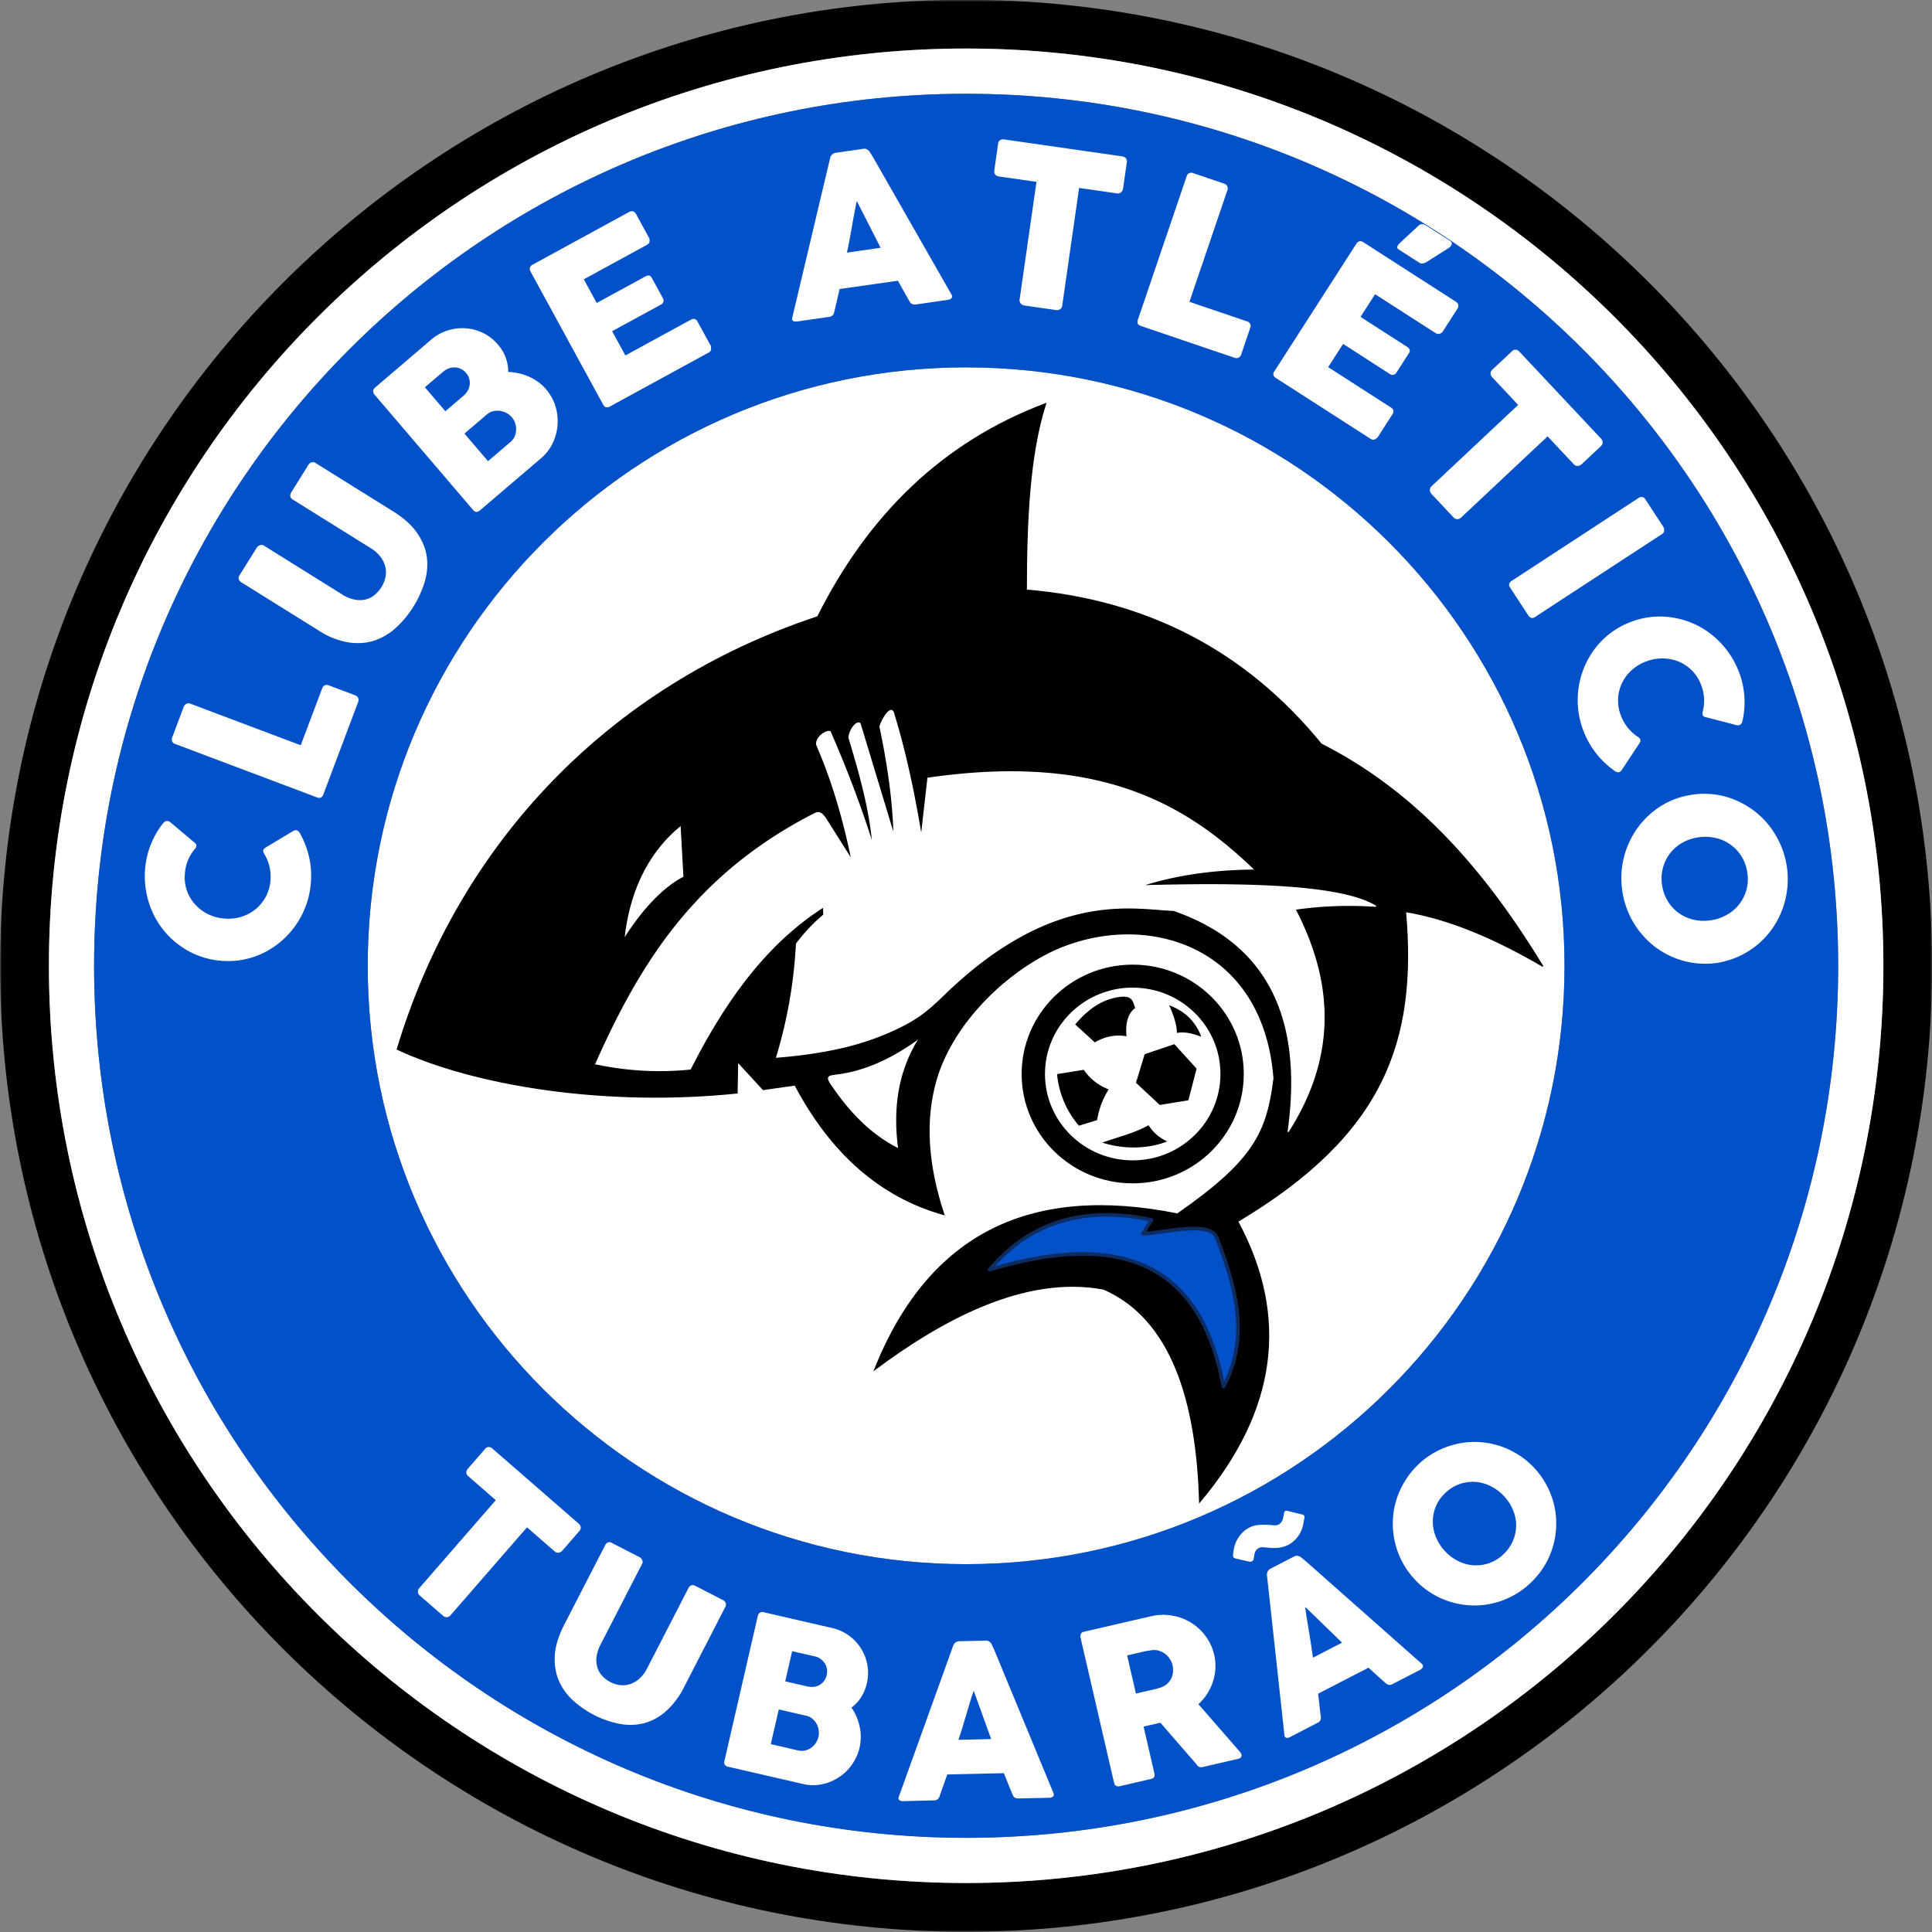
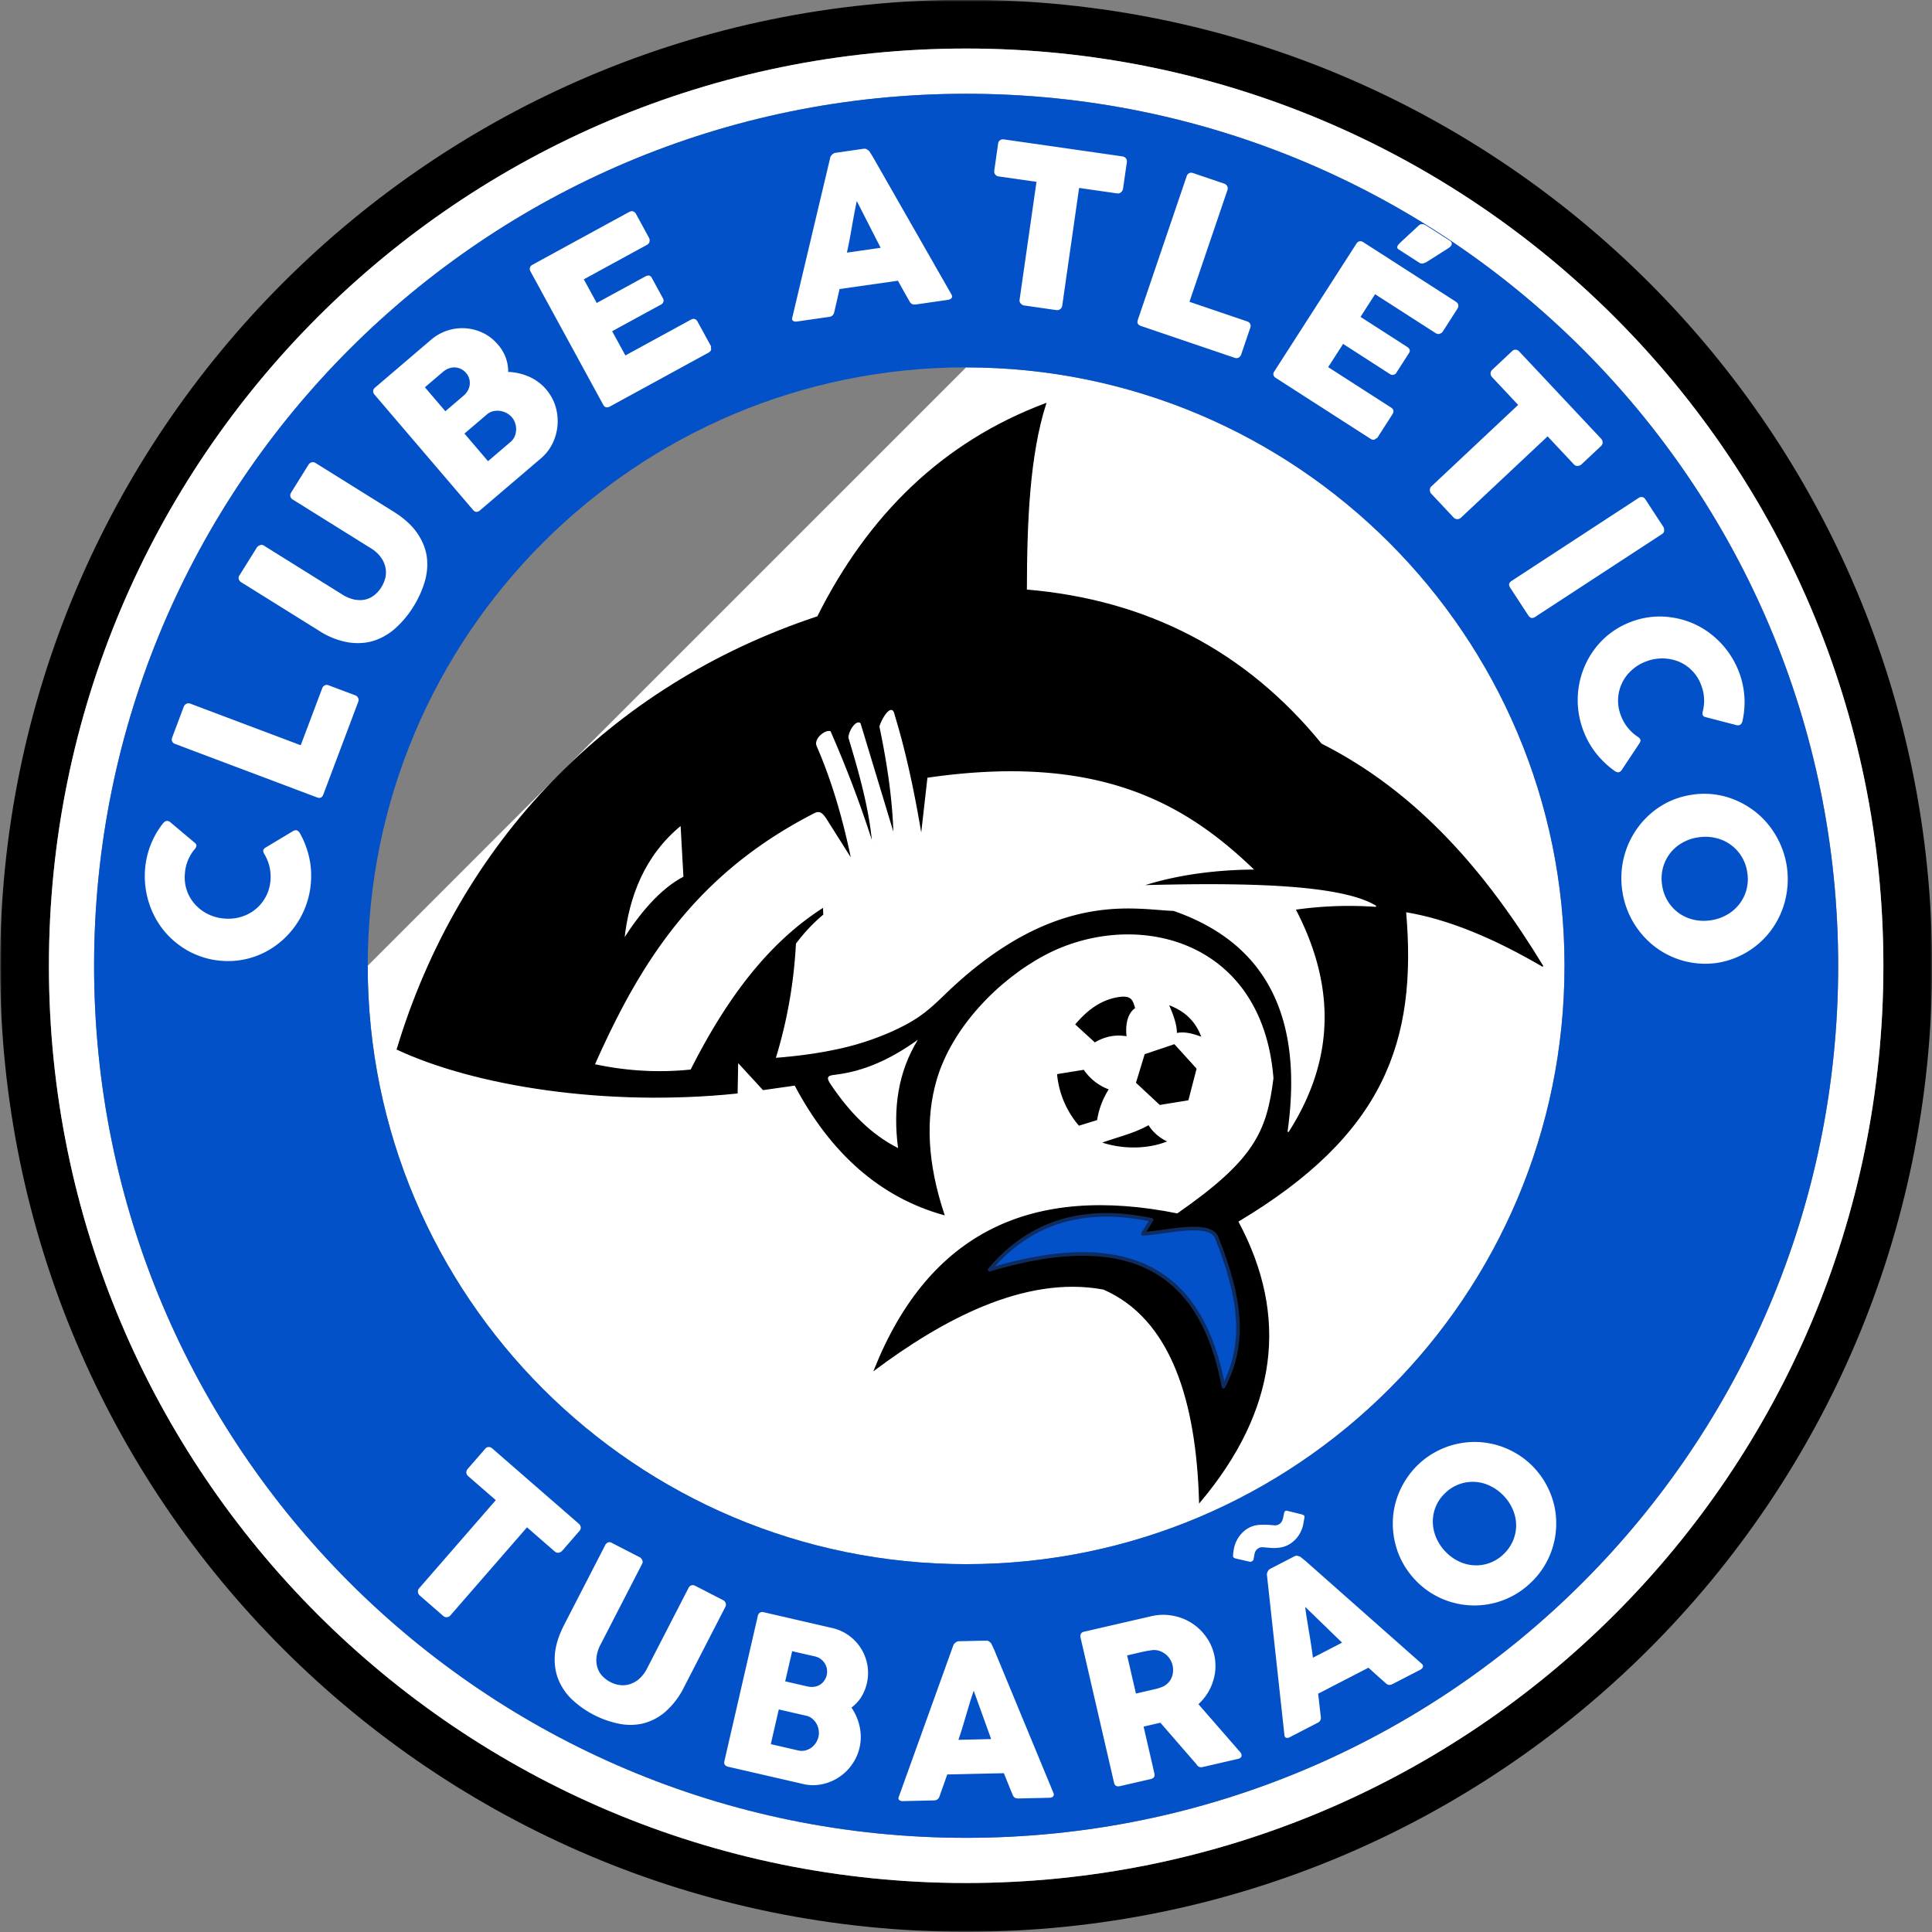
<svg xmlns="http://www.w3.org/2000/svg" width="500" height="500" fill="none">
  <rect width="100%" height="100%" fill="#808080" stroke="none" />
  <mask id="a" width="500" height="500" x="0" y="0" maskUnits="userSpaceOnUse" style="mask-type:luminance">
    <path fill="#fff" d="M0 0h500v500H0V0Z" />
  </mask>
  <g mask="url(#a)">
    <path fill="#000" fill-rule="evenodd" d="M250.03-.05c138.08 0 250 111.92 250 249.99s-111.92 250-250 250c-138.06 0-250-111.93-250-250s111.94-250 250-250Zm0 12.61c131.1 0 237.39 106.28 237.39 237.38S381.14 487.32 250.03 487.32c-131.1 0-237.37-106.28-237.37-237.38S118.93 12.56 250.03 12.56Z" clip-rule="evenodd" />
  </g>
  <path fill="#fff" fill-rule="evenodd" d="M250.03 12.56c131.1 0 237.39 106.28 237.39 237.38S381.14 487.32 250.03 487.32c-131.1 0-237.37-106.28-237.37-237.38S118.93 12.56 250.04 12.56Zm0 11.7c124.65 0 225.69 101.04 225.69 225.68 0 124.65-101.04 225.69-225.69 225.69-124.64 0-225.68-101.04-225.68-225.69 0-124.64 101.04-225.68 225.69-225.68Z" clip-rule="evenodd" />
-   <path fill="#fff" fill-rule="evenodd" d="M250.03 95.08c85.53 0 154.86 69.33 154.86 154.86 0 85.53-69.33 154.87-154.86 154.87-85.53 0-154.87-69.34-154.87-154.87S164.5 95.08 250.03 95.08Z" clip-rule="evenodd" />
+   <path fill="#fff" fill-rule="evenodd" d="M250.03 95.08c85.53 0 154.86 69.33 154.86 154.86 0 85.53-69.33 154.87-154.86 154.87-85.53 0-154.87-69.34-154.87-154.87Z" clip-rule="evenodd" />
  <path fill="#0251C8" fill-rule="evenodd" d="M250.04 24.27c124.64 0 225.68 101.03 225.68 225.68 0 124.64-101.04 225.68-225.68 225.68-124.65 0-225.69-101.04-225.69-225.68S125.4 24.27 250.04 24.27Zm0 70.81c85.53 0 154.86 69.34 154.86 154.87S335.57 404.8 250.04 404.8c-85.53 0-154.87-69.33-154.87-154.86 0-85.53 69.34-154.87 154.87-154.87Z" clip-rule="evenodd" />
  <path fill="#000" fill-rule="evenodd" stroke="#000" stroke-width=".29" d="M102.81 271.54c20.3 9.47 54.27 14.81 87.94 11.32l.15-8.09 6.62 7.2 8.23-1.17c9.37 17.69 22.16 28.97 38.53 33.53-4.45-13.34-4.94-24.94-1.98-35.01 3.94-13.36 15.75-25.7 27.96-32.21 22.84-12.18 56.55-4.86 59.46 31.93-1.75 13.9-4.94 21.21-25 35.14-37.37-7.5-64.05 4.49-78.38 40.3 16.8-12.54 38.53-24.75 59.26-20.88 17.66 7.69 24.15 29.18 24.86 55.14 20-23.77 23.1-48 9.85-72.64 37.82-22.56 46.35-46.6 43.44-80.18 11.17 1.83 23.1 6.88 35.53 14.15-14.63-24.02-32.25-44.8-57.35-57.5-19.57-23.99-45.04-37.22-76.32-39.86.03-17.86.76-34.98 5-48.23-26.57 9.97-45.81 28.85-58.98 55.14-53.92 17.85-92.78 58.65-108.82 111.92Zm73.46-58.06.75 13.5c-5.94 3.04-11.32 9.44-15.57 16.14 1.16-10.87 5.15-21.78 14.82-29.64Z" clip-rule="evenodd" />
  <path fill="#fff" fill-rule="evenodd" d="M237.54 269.09c-5.1 8.3-6.48 17.75-5.12 28.04-7.12-3.61-12.6-9.37-17.24-16.21-1.63-2.28-.94-2.58 1.12-2.8 7.77-.94 14.72-4.36 21.24-9.03Z" clip-rule="evenodd" />
  <path fill="#fff" fill-rule="evenodd" stroke="#fff" stroke-width=".29" d="M154.2 275.32c7.87 1.66 16 2.2 24.45 1.34 9.32-18.42 20.12-32.85 34.48-41.96l.08 2.07a44.7 44.7 0 0 0-7.08 7.5A122.49 122.49 0 0 1 201 273.6c5.16-.42 10.3-1.07 15.31-2.14a70.33 70.33 0 0 0 14.6-4.71c6.1-2.79 8.71-4.81 13.34-9.3 28.39-27.58 49.41-22.16 59.5-21.85 24.4 8.46 33.74 27.95 29.61 57.3 12.64-19.75 11.56-38.87 1.8-57.6a98.55 98.55 0 0 1 20.92-.75c-9.22-5.7-35.14-6-60.7-5.31 9.25-3.05 19.55-4.26 28.81-4.34-17.73-16.99-40.08-29.85-84.04-23.5l-1.71 15.1c-1.83-11.04-4.05-21.68-7.07-31.52-.55-3.07-3.08 1.08-3.63 3.06 2.07 9.89 3.44 19.4 3.63 28.26l-8.79-29.03c-.89-.84-2.8 1.78-2.86 3.64 2.8 9.3 5.43 18.6 6.17 27.75-3.5-11-7.22-20.53-11.05-29.3-1.2-.4-4.02 1.79-3.4 3.57 3.88 8.9 6.84 18.88 9.04 29.7l-6.8-10.77c-.83-1.16-1.48-1.98-2.82-1.3-31.2 15.94-45.25 39.21-56.66 64.76Z" clip-rule="evenodd" />
-   <path fill="#000" fill-rule="evenodd" d="M293.14 249.65c15.88 0 28.75 12.67 28.75 28.3s-12.87 28.3-28.75 28.3c-15.87 0-28.74-12.68-28.74-28.3 0-15.63 12.87-28.3 28.74-28.3Z" clip-rule="evenodd" />
  <path fill="#fff" fill-rule="evenodd" d="M293.15 255.6c12.54 0 22.7 10 22.7 22.34 0 12.35-10.16 22.36-22.7 22.36s-22.71-10-22.71-22.36c0-12.34 10.17-22.35 22.7-22.35Z" clip-rule="evenodd" />
  <path fill="#000" fill-rule="evenodd" d="m278.26 265.12 5.08 4.65c2.36-1.38 5-2.12 8.21-1.59-.34-3.05.27-5.94 2.22-7.28-.67-2.2-.92-3.6-5.26-2.68-4.3.98-7.48 3.63-10.25 6.9ZM302.6 260.17c3.87 1.45 6.76 4.02 8.28 8.13-2.1-.77-4.2-1.38-6.3-.97 0-2.31-1-4.85-1.99-7.16ZM273.57 277.98a23.7 23.7 0 0 0 5.66 13.35l4.7-1.45a20.98 20.98 0 0 1 3-7.95 13.53 13.53 0 0 1-6.45-5.07l-6.91 1.12ZM302.06 295.4c-5.05 2.02-11.42 2.05-16.8.3 4.06-1.43 8.51-2.5 11.98-4.5a11.2 11.2 0 0 0 4.82 4.2ZM303.93 270.23l5.75 6.34-2.13 8.19-7.4 1.2-6.16-5.74 2.25-7.4 7.69-2.59Z" clip-rule="evenodd" />
  <path fill="#0251C8" fill-rule="evenodd" stroke="#0E2C60" stroke-linecap="round" stroke-linejoin="round" stroke-width=".94" d="M256.1 328.6c38.59-11.6 55.37 2.5 60.54 30.27 5.86-11.18 4.54-22.71-1.76-38.56-1.74-4.38-12.78-1.4-19.1-.99l2.25-3.62c-16.62-3.5-30.92-.14-41.92 12.9Z" clip-rule="evenodd" />
  <path fill="#fff" fill-rule="evenodd" d="M42.12 213.19c.2-.32.47-.53.78-.67.3-.13.66-.07 1.06.17l6.36 5.35c.3.24.47.47.5.71.03.24-.07.53-.3.86a10.91 10.91 0 0 0-2.67 6.5 10.35 10.35 0 0 0 2.67 7.98 10.96 10.96 0 0 0 3.36 2.51c1.31.64 2.73 1.01 4.26 1.13 1.54.11 2.99-.04 4.36-.48a10.61 10.61 0 0 0 7.5-9.45 11.28 11.28 0 0 0-1.67-6.9c-.18-.36-.24-.65-.19-.88.06-.22.24-.44.56-.65l7.28-4.37c.44-.18.79-.18 1.05 0 .27.17.49.43.65.76a22.9 22.9 0 0 1 2.3 6c.5 2.13.65 4.34.48 6.63A22.16 22.16 0 0 1 73 243.4a22.03 22.03 0 0 1-4.58 3.1 20.87 20.87 0 0 1-11.05 2.16 21 21 0 0 1-10.62-3.8 21.35 21.35 0 0 1-7.12-8.45 22.79 22.79 0 0 1-2.1-11.28 21.93 21.93 0 0 1 4.58-11.95Zm3.14-20.68a1.21 1.21 0 0 1-.7-.63c-.14-.3-.14-.64 0-1.02l3-7.98c.12-.3.33-.54.63-.71.3-.17.64-.2 1-.09l28.64 10.79 5.57-14.78c.12-.32.33-.56.63-.71.3-.16.63-.17 1-.03l6.92 2.6c.3.12.53.32.7.62.17.3.2.65.07 1.03l-9.05 24.03c-.3.78-.84 1.03-1.6.75l-36.8-13.87Zm43.27-38.68a9.47 9.47 0 0 0 3.31 1.36c1.03.18 1.97.16 2.83-.06a5.84 5.84 0 0 0 2.32-1.2 8.26 8.26 0 0 0 2.78-4.6c.17-.89.15-1.78-.06-2.67a7.02 7.02 0 0 0-1.24-2.56 8.97 8.97 0 0 0-2.5-2.22L75.7 129.24a1.2 1.2 0 0 1-.55-.77c-.08-.33-.01-.66.2-1l4.45-7.15c.23-.37.52-.6.87-.67.35-.08.65-.03.92.13l20.16 12.57c2.78 1.73 4.86 3.61 6.24 5.64 1.37 2.01 2.2 4.09 2.48 6.22.26 2.14.07 4.29-.59 6.46a26.5 26.5 0 0 1-2.9 6.34 25.68 25.68 0 0 1-4.45 5.4 15.52 15.52 0 0 1-5.6 3.35c-2.05.68-4.28.85-6.69.5a20.07 20.07 0 0 1-7.73-3.06l-20.15-12.56a1.26 1.26 0 0 1-.55-.74c-.1-.32-.07-.61.1-.9l4.56-7.3c.16-.25.42-.44.79-.59.36-.14.7-.12 1 .07l20.28 12.65Zm8.4-51.7a1.3 1.3 0 0 1-.35-.94c.01-.32.17-.61.47-.87l14.52-12.4A12.37 12.37 0 0 1 125 86.16c1.45.7 2.73 1.7 3.82 2.97a10.52 10.52 0 0 1 2.7 7.13c1.85.05 3.65.47 5.38 1.22a12.35 12.35 0 0 1 6.86 7.68 13.18 13.18 0 0 1-.72 9.52c-.72 1.5-1.72 2.8-3 3.9L124.2 132.1c-.3.25-.6.37-.9.37-.3 0-.58-.16-.85-.47l-25.53-29.88Zm35.5 5.81a5 5 0 0 0-4.8-1.52c-.6.15-1.15.43-1.63.84l-5.8 4.95 6.1 7.14 5.8-4.95c.48-.41.84-.89 1.09-1.44.23-.55.36-1.12.38-1.72a4.75 4.75 0 0 0-1.14-3.3ZM120.6 96.51a3.95 3.95 0 0 0-4.4-1.18c-.56.19-1.07.5-1.55.9l-4.69 4 5.3 6.2 4.62-3.95c.5-.42.9-.89 1.18-1.4a3.93 3.93 0 0 0-.45-4.57Zm16.7-26.24a1.3 1.3 0 0 1-.16-.98c.08-.32.3-.57.64-.76l25.04-13.67c.37-.2.7-.25 1.03-.15.31.1.57.34.77.7l3.34 6.13c.16.28.2.6.14.96-.06.37-.29.66-.67.87l-16.34 8.92 3.34 6.12 12.61-6.88c.32-.18.63-.25.92-.21.29.03.52.22.71.57l2.93 5.36a1.16 1.16 0 0 1-.55 1.58l-12.63 6.89 3.43 6.27 16.94-9.25c.75-.4 1.34-.24 1.75.52l3.4 6.22c.09.16.1.35.04.55.18.5-.04.92-.66 1.26l-25.5 13.93c-.34.18-.66.24-.96.17-.3-.06-.54-.27-.74-.63l-18.82-34.5Zm77.55-29.42c0-.11.05-.24.14-.39a2.02 2.02 0 0 1 .77-.75c.17-.09.32-.14.47-.16l7.28-1.05c.32-.04.61.01.87.17.25.17.45.32.59.45l.93 1.49 20.33 35.59c.2.35.22.65.05.91-.18.26-.52.43-1.03.5l-8.16 1.18c-.44.06-.78.02-1.04-.1a1.52 1.52 0 0 1-.67-.7l-1.52-2.68-1.48-2.66-15.1 2.15-.68 2.98-.7 2.99c-.15.72-.58 1.14-1.3 1.24l-8.39 1.2c-.36.05-.66 0-.93-.15-.26-.15-.35-.43-.25-.82l9.82-41.39Zm6.88 11.18a223.2 223.2 0 0 0-1.27 6.7c-.2 1.15-.4 2.3-.62 3.44a91 91 0 0 1-.66 3.21l8.73-1.25-6.17-12.1Zm36.59-14.92c.05-.37.23-.65.52-.83a1.4 1.4 0 0 1 1-.2l30.61 4.39c.34.04.63.2.87.43.23.25.34.58.32.99l-1 6.93c-.04.34-.2.63-.48.9-.28.28-.65.39-1.08.33l-9.81-1.41-4.37 30.49a1.3 1.3 0 0 1-.5.85c-.28.23-.62.33-1.02.27l-8.36-1.2c-.32-.04-.6-.22-.86-.51a1.2 1.2 0 0 1-.29-.99l4.37-30.49-9.78-1.4a1.35 1.35 0 0 1-.9-.5c-.22-.28-.3-.65-.23-1.11l.99-6.94Zm48.81 8.43c.11-.32.31-.55.61-.71.3-.16.63-.17 1.01-.04l8.08 2.74c.31.1.56.31.74.6.18.3.22.64.11 1l-9.85 28.98 14.96 5.08c.33.11.57.31.73.6.17.3.19.63.06 1l-2.38 7.01c-.1.3-.3.54-.6.72-.28.18-.63.2-1.01.1l-24.32-8.26c-.8-.27-1.06-.8-.8-1.58l12.66-37.24Zm43.9 17.53c.2-.33.47-.54.78-.61.31-.08.64-.01.98.2l23.99 15.42c.35.23.56.5.62.83.06.33-.02.67-.24 1.02l-3.77 5.87c-.17.27-.44.45-.78.58-.36.12-.72.06-1.09-.18l-15.65-10.06-3.77 5.87 12.07 7.76c.31.2.52.44.63.7.11.28.06.58-.16.91l-3.3 5.14c-.14.22-.36.37-.67.46-.31.1-.64.03-.97-.18L347.6 89l-3.87 6.01 16.24 10.44c.72.47.85 1.06.38 1.79l-3.83 5.96a.68.68 0 0 1-.46.3c-.36.4-.83.41-1.42.03L330.2 97.82c-.33-.2-.53-.45-.62-.75-.08-.28-.02-.6.2-.94l21.25-33.06Zm16.03-4.61c.31-.32.64-.46 1-.45.34.01.64.1.92.28l6.23 4c.24.16.4.33.46.5a.8.8 0 0 1 .01.5c-.05.17-.15.34-.3.5-.15.16-.32.3-.52.43l-5.65 3.58c-.41.22-.76.36-1.05.4-.28.04-.58-.05-.89-.24l-5.29-3.4c-.24-.16-.36-.33-.37-.51a.9.9 0 0 1 .15-.54c.12-.17.26-.35.44-.52l.46-.45 4.4-4.08Zm24.3 32.38c.28-.26.59-.36.93-.33.34.03.64.19.9.47l21.17 22.55c.23.25.37.55.4.88.03.34-.09.66-.36.98l-5.11 4.79c-.25.23-.56.36-.95.4-.39.04-.74-.1-1.04-.42l-6.78-7.23L378.07 134c-.25.23-.55.34-.92.35-.37 0-.7-.14-.97-.43l-5.78-6.16a1.4 1.4 0 0 1-.35-.93c0-.39.12-.7.4-.96l22.45-21.08-6.76-7.2c-.26-.28-.38-.6-.38-.95s.16-.7.5-1.01l5.12-4.8Zm32.74 38.01c.28-.19.58-.25.9-.21.32.04.6.24.82.59l4.64 7.1c.15.24.23.55.22.95-.01.4-.18.7-.49.9l-32.92 21.5c-.69.46-1.3.3-1.8-.49l-4.64-7.1c-.46-.7-.34-1.28.35-1.73l32.92-21.51Zm26.88 57.61c-.06.38-.2.7-.42.94-.23.25-.57.35-1.03.3l-8.05-2.09c-.37-.08-.62-.22-.75-.43-.13-.2-.16-.5-.1-.9a11.05 11.05 0 0 0-.39-7.03 10.44 10.44 0 0 0-5.84-6.05 11.53 11.53 0 0 0-8.44 0 11.45 11.45 0 0 0-3.74 2.3 10.54 10.54 0 0 0-2.7 11.77 11.29 11.29 0 0 0 4.47 5.5c.32.25.5.49.55.72.05.23-.02.5-.22.82l-4.7 7.09c-.3.34-.62.5-.94.46a1.89 1.89 0 0 1-.91-.42 23.01 23.01 0 0 1-4.66-4.43 21.86 21.86 0 0 1-3.28-5.77 22.14 22.14 0 0 1 .26-16.76c.73-1.71 1.67-3.3 2.8-4.77a20.84 20.84 0 0 1 9.04-6.71 20.82 20.82 0 0 1 11.23-1.13 21.4 21.4 0 0 1 10.06 4.57 22.68 22.68 0 0 1 6.75 9.27 21.92 21.92 0 0 1 1.01 12.75Zm-11.38 30.23c-1.54.22-2.94.69-4.2 1.41a10.46 10.46 0 0 0-5.02 6.45 10.88 10.88 0 0 0-.24 4.45c.22 1.56.72 2.97 1.47 4.2a10.48 10.48 0 0 0 6.64 4.8c1.41.34 2.88.4 4.43.18a11.8 11.8 0 0 0 4.2-1.41 10.53 10.53 0 0 0 5.32-10.92 10.6 10.6 0 0 0-8.17-8.98c-1.43-.34-2.91-.4-4.43-.18Zm-1.62-11.03a20.74 20.74 0 0 1 11.2 1.42c1.71.72 3.32 1.66 4.82 2.79a21.33 21.33 0 0 1 3.95 3.92 23.01 23.01 0 0 1 2.89 4.9 22.12 22.12 0 0 1 1.66 11.58 21.98 21.98 0 0 1-4.09 10.41 21.56 21.56 0 0 1-14.19 8.54 21.5 21.5 0 0 1-15.95-4.22 22.2 22.2 0 0 1-8.43-14.52 22.23 22.23 0 0 1 4.02-16.3 21.9 21.9 0 0 1 3.8-4.01 20.6 20.6 0 0 1 10.32-4.5ZM125.6 374.9c.25-.27.54-.41.87-.41.33 0 .63.1.91.35l22.44 19.52c.25.22.4.49.46.8.06.33-.02.66-.26.98l-4.52 5.2c-.21.24-.5.4-.87.49-.38.07-.73-.03-1.05-.3l-7.19-6.26-19.84 22.81c-.22.25-.5.4-.86.44a1.2 1.2 0 0 1-.97-.31l-6.13-5.33a1.3 1.3 0 0 1-.42-.86c-.04-.37.05-.7.3-.97l19.84-22.81-7.16-6.23a1.28 1.28 0 0 1-.46-.88c-.03-.34.1-.69.4-1.04l4.51-5.18Zm29.85 50.66a9.44 9.44 0 0 0-1.08 3.35 6.54 6.54 0 0 0 .27 2.74c.27.82.7 1.54 1.3 2.16.61.62 1.3 1.13 2.09 1.54.81.42 1.67.67 2.54.76.88.09 1.74 0 2.58-.3a6.9 6.9 0 0 0 2.38-1.42 9.06 9.06 0 0 0 1.95-2.63l10.74-20.86a1.21 1.21 0 0 1 1.69-.5l7.19 3.7c.38.2.61.46.71.8.1.32.08.62-.06.9l-10.67 20.73a20.5 20.5 0 0 1-5 6.57 13.94 13.94 0 0 1-5.81 2.96c-2.04.45-4.13.45-6.26 0a25.1 25.1 0 0 1-11.83-6.1 14.92 14.92 0 0 1-3.62-5.17c-.8-1.94-1.13-4.1-.97-6.47.16-2.37.96-4.97 2.4-7.79l10.68-20.73c.14-.28.36-.47.67-.6.3-.12.59-.12.86.03l7.37 3.79c.25.13.45.37.62.71.16.34.16.67 0 .97l-10.74 20.86Zm40.67-7.36c.08-.38.26-.65.52-.82.26-.18.57-.23.95-.15l17.88 4.12a11.93 11.93 0 0 1 7.4 17.88 10.45 10.45 0 0 1-2.51 2.69 13.88 13.88 0 0 1 2.12 4.94 12.35 12.35 0 0 1-2.05 9.89 12.5 12.5 0 0 1-7.8 5.03c-1.57.32-3.15.3-4.73-.07l-19.5-4.49a1.3 1.3 0 0 1-.8-.49c-.18-.23-.22-.54-.13-.94l8.65-37.6Zm15.7 31.29a4.9 4.9 0 0 0-.47-3.33c-.28-.5-.65-.95-1.1-1.34a3.55 3.55 0 0 0-1.56-.78l-7.14-1.64-2.07 8.98 7.14 1.65c.59.13 1.17.13 1.74 0a4.57 4.57 0 0 0 2.76-1.94c.33-.5.56-1.02.7-1.6Zm2.14-16a3.98 3.98 0 0 0-.5-3 4.1 4.1 0 0 0-2.67-1.84l-5.78-1.32-1.8 7.8 5.7 1.31c.61.14 1.2.17 1.75.1a3.7 3.7 0 0 0 2.63-1.55c.31-.43.54-.92.67-1.5Zm32.74-7.63a.86.86 0 0 1 .18-.36 2.14 2.14 0 0 1 .82-.65c.16-.07.32-.1.47-.1l7.07-.16c.3 0 .57.08.8.27.23.18.4.35.51.5l.73 1.56 15.34 37.07c.16.37.14.66-.06.9-.2.23-.54.36-1.04.37l-7.92.18c-.42 0-.75-.07-.98-.21a1.52 1.52 0 0 1-.56-.78c-.4-.93-.77-1.86-1.14-2.78l-1.12-2.77-14.66.33c-.32.95-.65 1.88-.99 2.82l-1 2.83c-.23.7-.69 1.04-1.39 1.06l-8.14.19c-.35 0-.64-.08-.87-.26-.24-.18-.29-.45-.15-.83l14.1-39.18Zm5.3 11.7a90.3 90.3 0 0 0-1 3.06l-.99 3.31-.98 3.3c-.33 1.07-.67 2.1-1 3.04l8.48-.2-4.51-12.51Zm27.64-13.76c-.08-.38-.05-.7.1-.97.14-.27.4-.45.8-.54l17.38-4.01c1.85-.43 3.66-.48 5.44-.16a13.4 13.4 0 0 1 8.67 5.34 12.92 12.92 0 0 1 1.84 11.85 13.52 13.52 0 0 1-3.72 5.73l9.95 11.42c.18.23.41.48.69.78.27.3.44.57.5.82.06.29.02.52-.13.72-.16.2-.4.34-.72.41l-9.25 2.13a1.33 1.33 0 0 1-1.52-.7l-9.36-10.78-4.35 1 2.8 12.14c.18.76-.15 1.25-.97 1.44l-8.02 1.85c-.36.08-.67.05-.93-.1-.26-.13-.43-.4-.52-.78l-8.68-37.6Zm23.8 7.12a4.82 4.82 0 0 0-.66-1.55 5.12 5.12 0 0 0-2.72-2.12 4.46 4.46 0 0 0-1.8-.21l-1.42.22c-.44.08-.92.18-1.44.3l-3.7.86 2.28 9.87 4.93-1.14a11.7 11.7 0 0 0 1.66-.5 4.53 4.53 0 0 0 3-4c.05-.58 0-1.16-.12-1.73Zm24.45-23.25a.82.82 0 0 1 0-.41 2.01 2.01 0 0 1 .45-.94c.12-.13.25-.23.38-.3l6.28-3.25c.28-.14.56-.18.84-.11.29.07.51.15.68.23l1.34 1.08 30.05 26.58c.3.26.41.54.34.83-.07.3-.33.57-.77.8l-7.04 3.63c-.38.2-.7.27-.98.24a1.5 1.5 0 0 1-.84-.45c-.76-.66-1.5-1.33-2.25-2l-2.21-2-13.03 6.73.35 2.98c.1.99.22 1.99.34 2.98.1.72-.16 1.23-.78 1.55l-7.24 3.74c-.31.17-.6.21-.9.16-.28-.06-.45-.28-.49-.68l-4.52-41.4Zm9.9 8.18c.1 1 .26 2.06.44 3.19l.56 3.4a179.29 179.29 0 0 1 1 6.57l7.54-3.89-9.55-9.27Zm-18.5-14.78a8.07 8.07 0 0 1 2.6-4.76 7 7 0 0 1 2.48-1.4c.38-.11.81-.2 1.3-.25.5-.04 1.07-.07 1.71-.06.65 0 1.4.06 2.23.14.24.03.46.03.67 0 .2-.02.4-.09.62-.2.34-.17.59-.4.75-.65.16-.26.28-.54.37-.86l.3-1.4c.03-.28.14-.48.3-.58.17-.1.37-.1.6-.03l3.66.9c.27.09.47.18.6.28.12.1.15.3.1.6l-.24 1.33a7.9 7.9 0 0 1-1.34 3.37c-.7 1-1.6 1.79-2.67 2.35-.64.32-1.34.55-2.11.66-.77.12-1.55.15-2.35.09l-1.8-.16a3.31 3.31 0 0 0-.65 0c-.2.01-.4.08-.64.2-.32.17-.57.38-.74.63-.17.25-.3.54-.36.84l-.25 1.38c-.02.21-.14.39-.38.54-.23.15-.45.2-.68.13l-3.63-.83-.32-.13a.6.6 0 0 1-.27-.29l-.03-.1a5.6 5.6 0 0 1 .03-.81c.02-.24.07-.54.14-.93Zm54.77.46a11.62 11.62 0 0 0 3.51 2.56 10.16 10.16 0 0 0 11.56-1.88 10.3 10.3 0 0 0 3.25-7.48 10.53 10.53 0 0 0-.84-4 11.6 11.6 0 0 0-2.4-3.63 11.67 11.67 0 0 0-3.5-2.55 10.17 10.17 0 0 0-11.62 1.85 10 10 0 0 0-3.2 7.5c.01 1.36.3 2.69.85 4.01a11.72 11.72 0 0 0 2.39 3.62Zm-7.72 7.43a20.91 20.91 0 0 1-5.3-9.7 21.9 21.9 0 0 1-.58-5.4c.04-1.81.3-3.59.81-5.33a21.61 21.61 0 0 1 5.73-9.47 20.78 20.78 0 0 1 4.58-3.33 21.2 21.2 0 0 1 10.5-2.55 21.07 21.07 0 0 1 10.4 3.02c1.6.94 3.08 2.12 4.43 3.53a21.4 21.4 0 0 1 5.28 9.7c.42 1.75.6 3.54.55 5.35a21.01 21.01 0 0 1-6.55 14.8 21.02 21.02 0 0 1-20.4 5.1 20.91 20.91 0 0 1-9.45-5.71Z" clip-rule="evenodd" />
</svg>